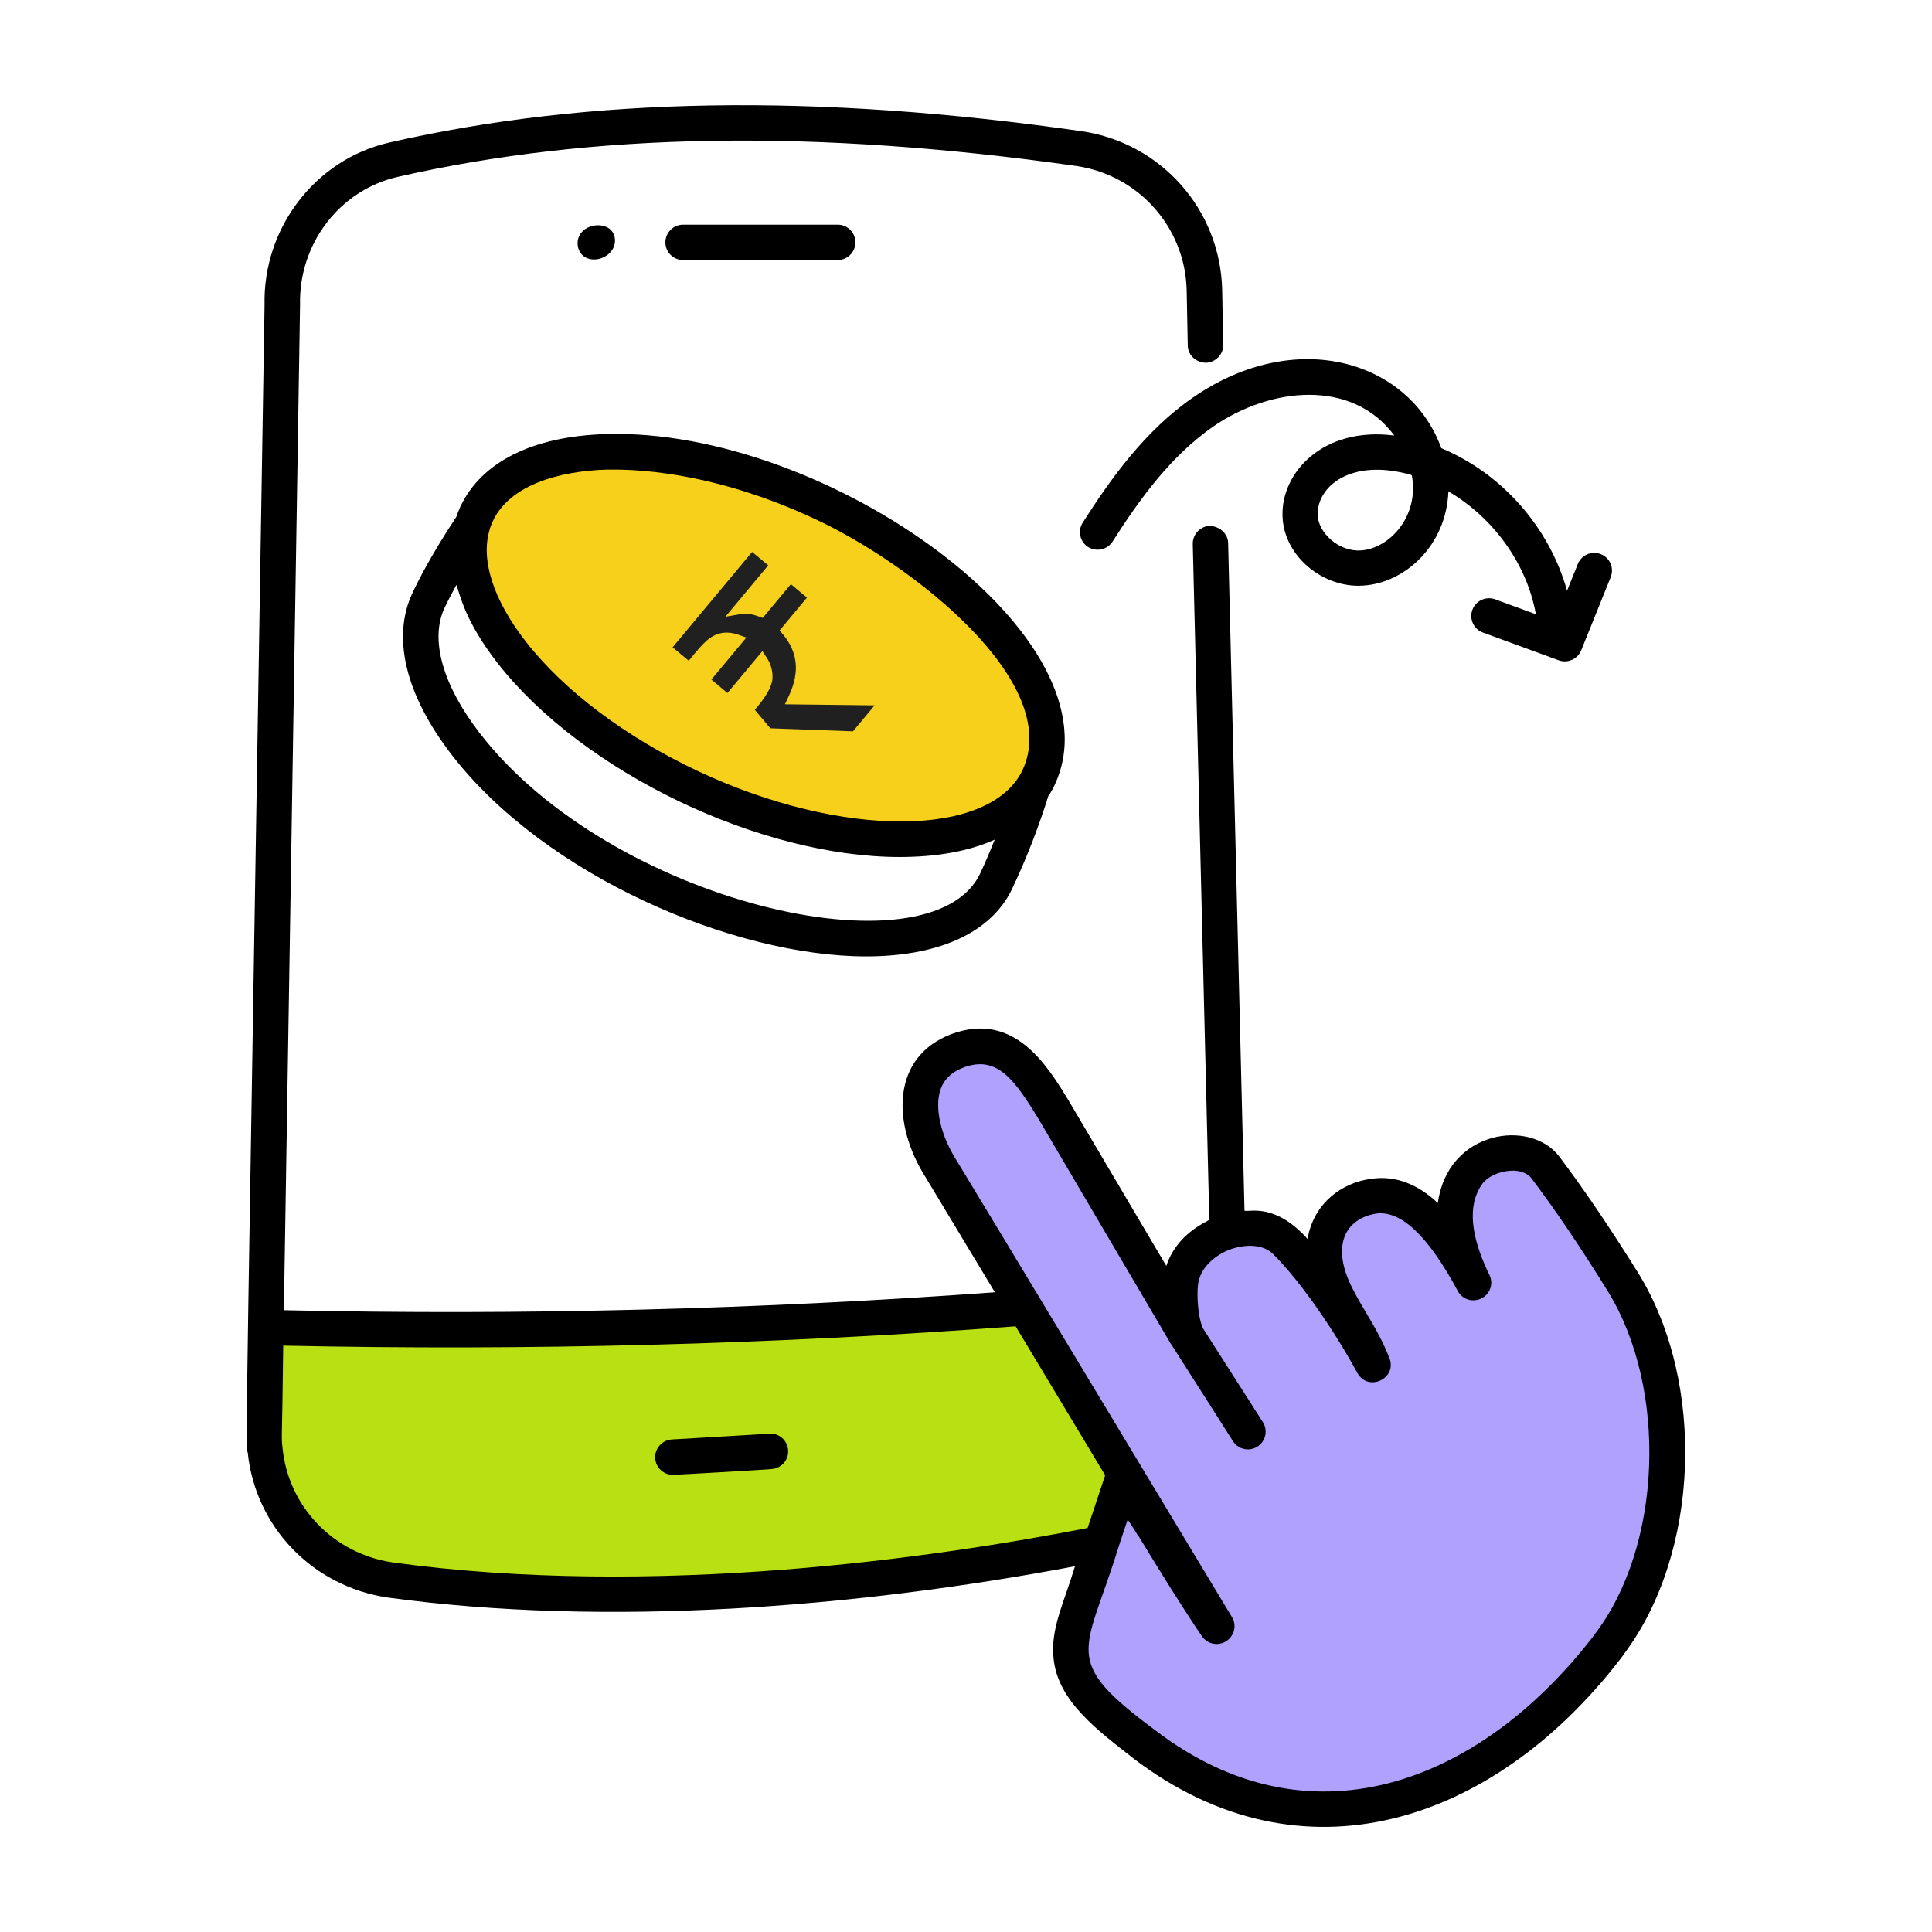
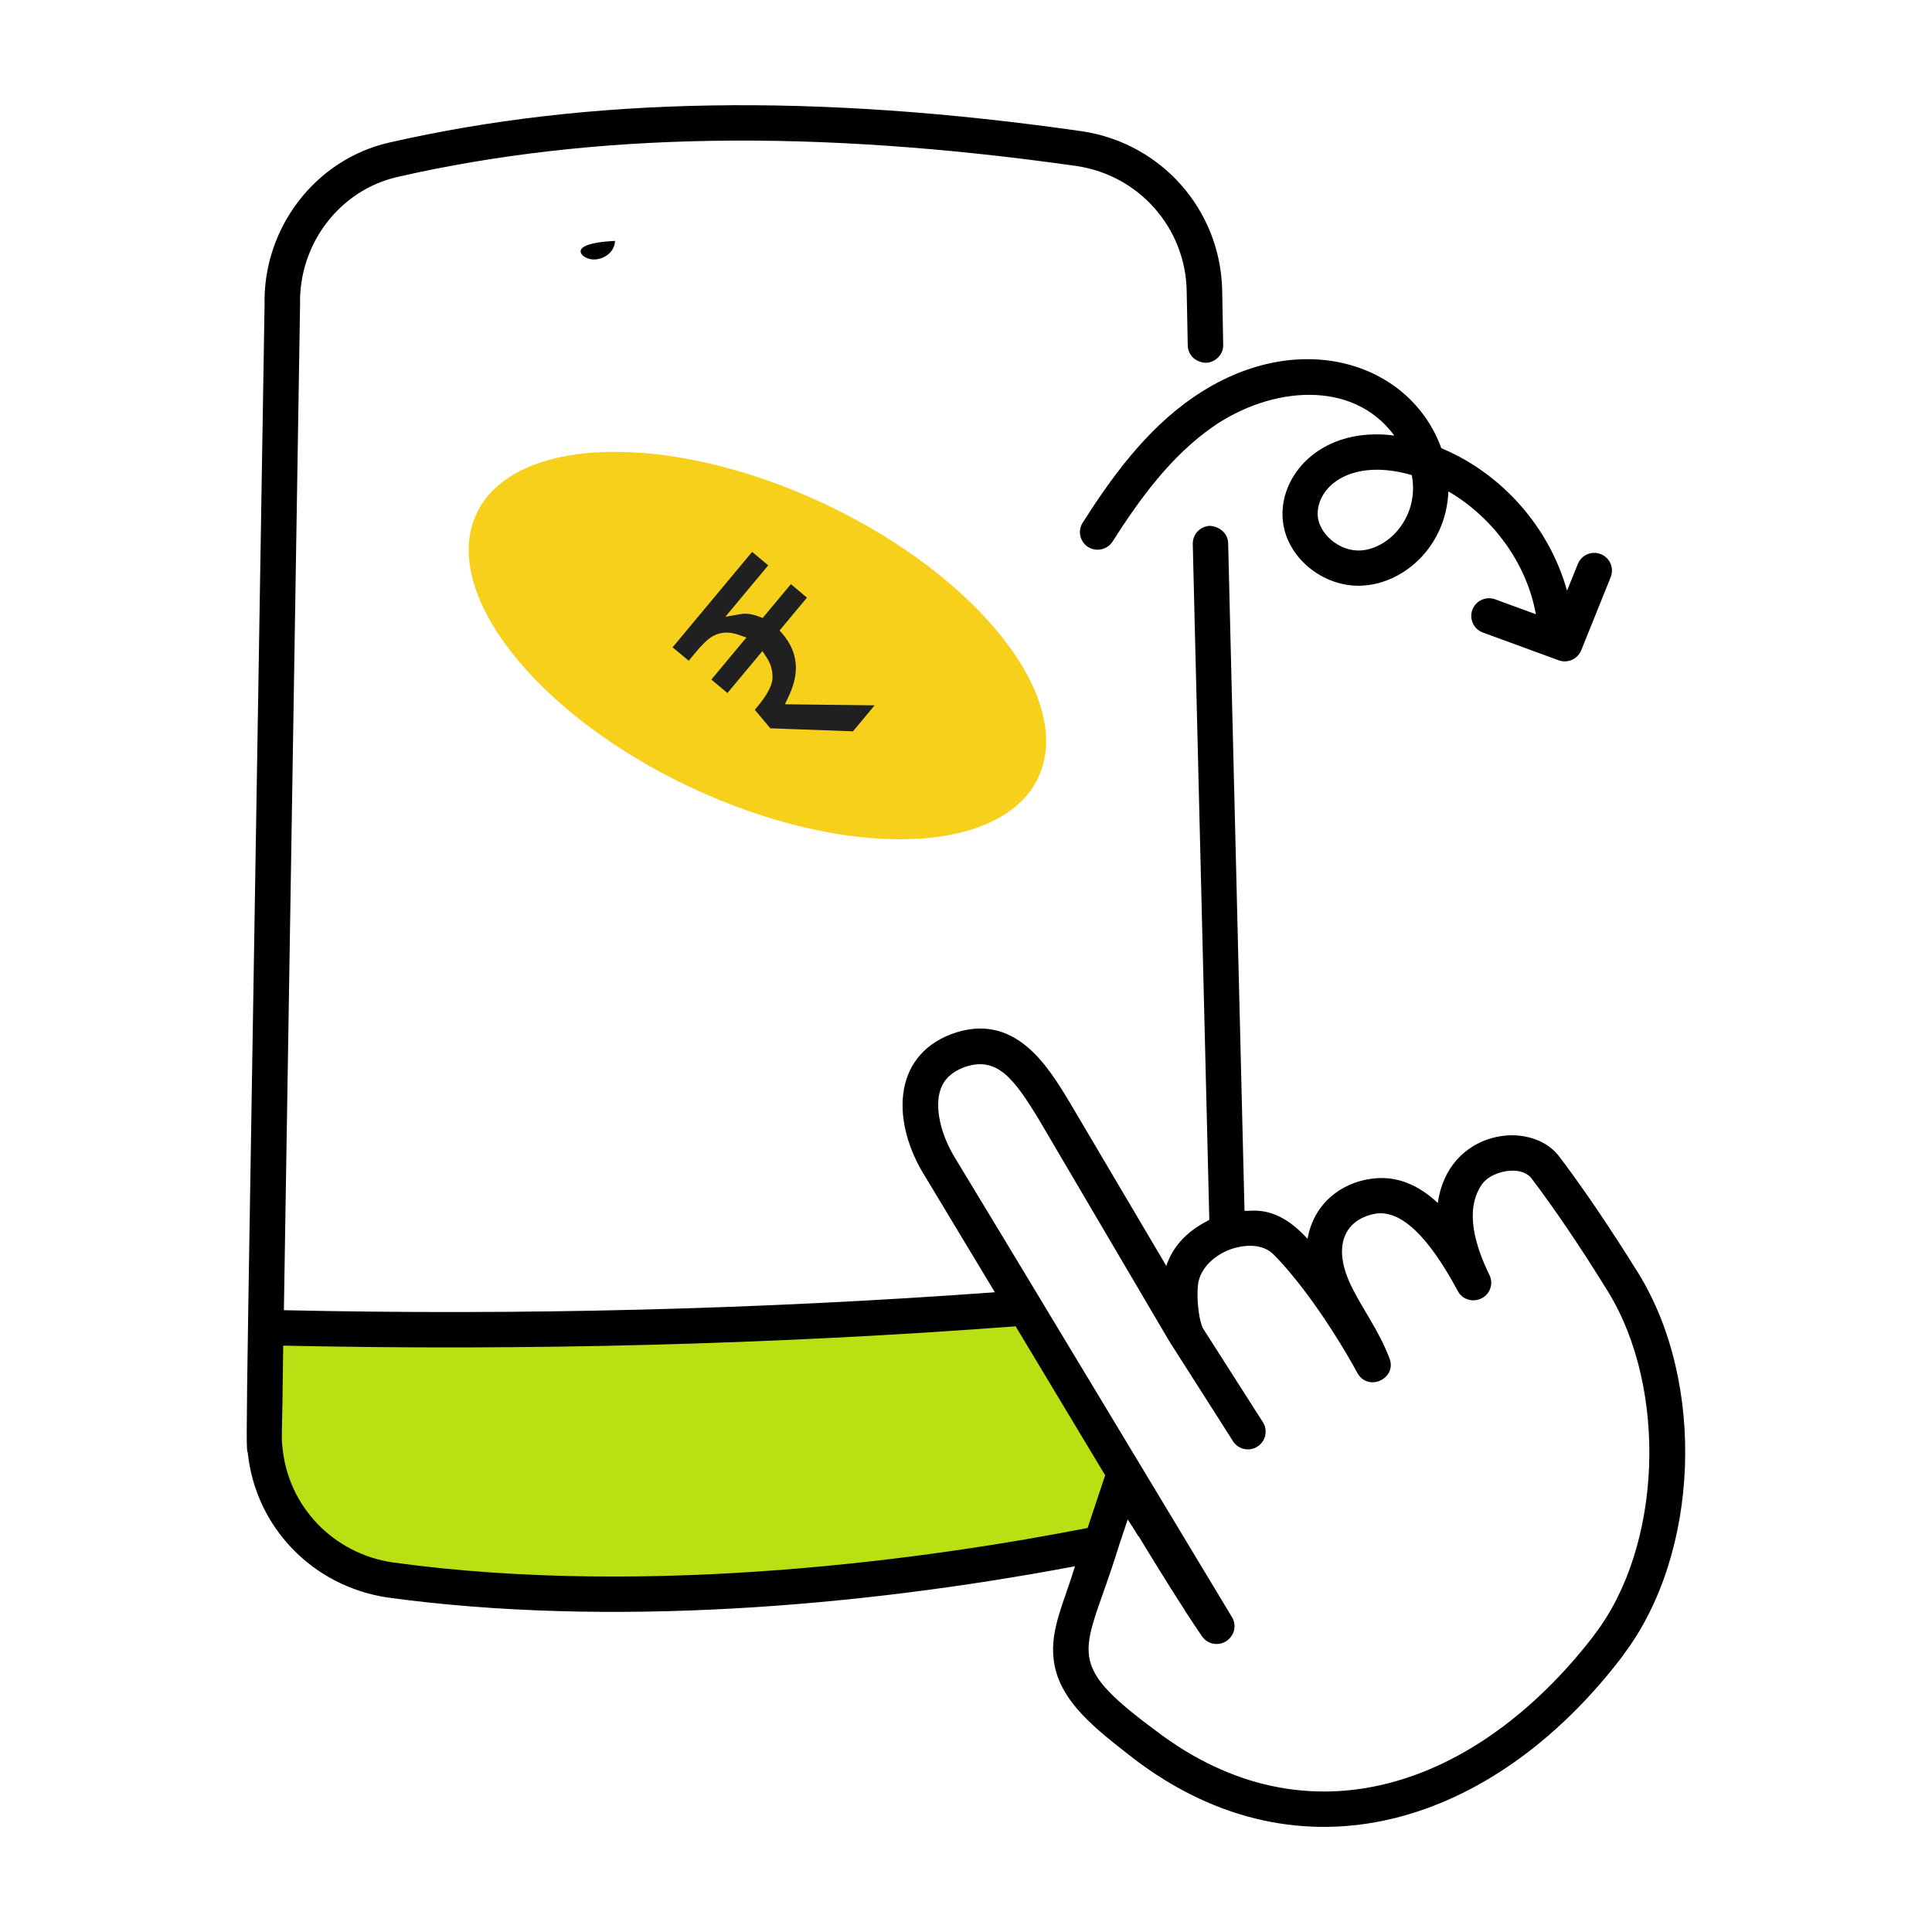
<svg xmlns="http://www.w3.org/2000/svg" width="32" height="32" viewBox="0 0 32 32" fill="none">
  <path d="M19.147 25.265C19.135 25.277 19.124 25.283 19.106 25.289C19.048 25.23 18.991 25.072 18.588 24.509C18.587 24.515 18.459 24.905 18.239 25.562C14.754 26.255 10.344 26.703 6.457 26.167C5.346 26.004 4.491 25.103 4.386 24.003C4.362 23.763 4.381 23.881 4.404 21.99C8.569 22.089 12.758 21.984 16.977 21.664C17.035 21.76 19.286 25.497 19.147 25.265Z" fill="#B9E013" />
  <path d="M19.647 22.113L19.269 21.467C19.362 21.467 19.455 21.455 19.543 21.443C19.537 21.676 19.566 21.903 19.647 22.113Z" fill="#B9E013" />
  <path d="M11.145 24.134L12.762 24.039L11.145 24.134Z" fill="#F7D01C" />
-   <path d="M26.618 27.284C24.605 29.898 21.61 30.919 18.967 28.901C18.804 28.779 18.647 28.651 18.49 28.517C18.141 28.226 17.786 27.883 17.739 27.435C17.703 27.099 17.75 27.024 18.589 24.508C19.127 25.262 19.621 26.177 20.154 26.935C12.542 14.304 21.575 29.293 15.581 19.348C15.185 18.719 14.987 17.73 15.86 17.404C16.715 17.09 17.134 17.864 17.506 18.475C17.541 18.534 19.791 22.355 19.648 22.111C19.549 21.858 19.522 21.533 19.549 21.268C19.619 20.476 20.776 20.052 21.294 20.564C21.794 21.064 22.376 21.925 22.743 22.6C22.586 22.21 22.341 21.861 22.149 21.489C21.659 20.566 22.075 19.909 22.749 19.813C23.47 19.703 24.04 20.564 24.407 21.244C23.413 19.195 25.136 18.738 25.594 19.336C25.995 19.866 26.437 20.523 26.885 21.244C28.096 23.213 27.623 26.276 26.618 27.284Z" fill="#AFA1FD" />
  <path d="M17.197 12.877C17.807 11.579 16.218 9.549 13.649 8.342C11.08 7.136 8.503 7.21 7.893 8.507C7.284 9.805 8.873 11.835 11.442 13.042C14.011 14.249 16.588 14.175 17.197 12.877Z" fill="#F7D01C" />
-   <path d="M19.649 22.115L20.669 23.713L19.649 22.115Z" fill="#AFA1FD" />
-   <path d="M13.875 4.307C14.037 4.307 14.168 4.176 14.168 4.014C14.168 3.852 14.037 3.721 13.875 3.721H11.314C11.152 3.721 11.021 3.852 11.021 4.014C11.021 4.176 11.152 4.307 11.314 4.307H13.875Z" fill="black" />
-   <path d="M10.156 4.111C10.175 4.073 10.186 4.032 10.186 3.99C10.19 3.664 9.716 3.655 9.594 3.908C9.538 4.022 9.57 4.176 9.675 4.249C9.83 4.357 10.076 4.274 10.156 4.111Z" fill="black" />
-   <path d="M11.144 24.428C11.203 24.428 12.837 24.334 12.778 24.332C12.94 24.323 13.063 24.184 13.054 24.023C13.044 23.861 12.906 23.733 12.744 23.747L11.128 23.842C10.966 23.852 10.843 23.99 10.852 24.152C10.861 24.308 10.99 24.428 11.144 24.428Z" fill="black" />
+   <path d="M10.156 4.111C10.175 4.073 10.186 4.032 10.186 3.99C9.538 4.022 9.57 4.176 9.675 4.249C9.83 4.357 10.076 4.274 10.156 4.111Z" fill="black" />
  <path d="M27.137 21.09C26.666 20.333 26.224 19.682 25.828 19.158C25.347 18.522 23.978 18.722 23.815 19.926C23.507 19.635 23.134 19.461 22.71 19.525C22.224 19.589 21.76 19.927 21.657 20.52C21.123 19.927 20.71 20.075 20.613 20.054L20.342 8.996C20.338 8.835 20.203 8.721 20.042 8.71C19.88 8.714 19.752 8.849 19.756 9.011L20.03 20.204C19.972 20.247 19.492 20.436 19.318 20.968C19.283 20.909 17.603 18.065 17.706 18.239C17.345 17.645 16.798 16.744 15.757 17.128C14.766 17.505 14.765 18.608 15.332 19.501L16.478 21.404C12.574 21.689 8.618 21.788 4.702 21.701L4.97 5.043C4.947 4.042 5.622 3.152 6.582 2.931C9.817 2.192 13.499 2.134 17.84 2.751C18.87 2.908 19.632 3.775 19.655 4.81L19.673 5.724C19.678 5.881 19.801 6.003 19.975 6.009C20.132 6.003 20.266 5.869 20.26 5.712L20.243 4.793C20.208 3.472 19.236 2.373 17.927 2.175C13.511 1.541 9.758 1.605 6.448 2.361C5.22 2.64 4.353 3.781 4.382 5.049C4.079 23.852 4.062 23.976 4.103 24.057C4.231 25.296 5.179 26.274 6.419 26.46C10.067 26.957 14.195 26.623 17.805 25.942C17.628 26.533 17.396 26.976 17.45 27.466C17.519 28.18 18.184 28.662 18.788 29.136C21.566 31.245 24.73 30.207 26.829 27.49C26.841 27.472 26.875 27.431 26.887 27.414C26.887 27.408 26.893 27.408 26.893 27.402C28.15 25.738 28.26 22.911 27.137 21.09ZM16.822 21.968L18.305 24.435C18.285 24.496 17.994 25.369 18.014 25.308C15.513 25.797 10.846 26.477 6.5 25.878C5.523 25.733 4.772 24.953 4.679 23.976C4.656 23.763 4.673 23.962 4.691 22.288C8.729 22.375 12.801 22.271 16.822 21.968ZM26.416 27.065C26.374 27.123 26.345 27.164 26.387 27.106C24.463 29.593 21.659 30.586 19.143 28.665C17.55 27.485 17.98 27.397 18.521 25.64C18.526 25.628 18.526 25.622 18.532 25.61V25.605L18.678 25.168C18.701 25.201 18.813 25.371 18.852 25.442H18.858C19.179 25.972 19.607 26.662 19.911 27.106C20.004 27.234 20.179 27.269 20.313 27.181C20.446 27.094 20.487 26.919 20.406 26.786C20.21 26.461 16.115 19.66 15.827 19.193C15.577 18.791 15.478 18.343 15.577 18.047C15.635 17.878 15.763 17.756 15.961 17.68C16.513 17.477 16.798 17.872 17.206 18.541C17.24 18.6 19.539 22.507 19.393 22.259C19.393 22.262 19.397 22.263 19.399 22.265C19.764 22.837 20.461 23.931 20.422 23.871C20.51 24.008 20.692 24.047 20.827 23.96C20.964 23.873 21.004 23.692 20.917 23.555L19.92 21.994C19.832 21.776 19.826 21.431 19.841 21.293C19.87 20.985 20.15 20.776 20.377 20.694C20.382 20.694 20.388 20.688 20.394 20.688C20.638 20.607 20.914 20.605 21.086 20.77C21.587 21.27 22.145 22.119 22.483 22.742C22.664 23.062 23.148 22.83 23.012 22.492C22.83 22.025 22.587 21.711 22.407 21.352C22.026 20.616 22.299 20.183 22.791 20.101C23.204 20.042 23.658 20.473 24.147 21.386C24.222 21.526 24.397 21.578 24.542 21.503C24.682 21.433 24.74 21.258 24.67 21.119C24.444 20.654 24.251 20.058 24.537 19.629C24.624 19.495 24.816 19.402 25.02 19.391C25.165 19.379 25.299 19.431 25.363 19.513C25.747 20.019 26.177 20.653 26.637 21.398C27.626 23.015 27.527 25.61 26.416 27.065Z" fill="black" />
-   <path d="M7.629 8.383C7.606 8.435 7.582 8.488 7.565 8.546C7.559 8.552 7.559 8.557 7.559 8.557C7.559 8.559 7.559 8.56 7.558 8.562C7.163 9.156 6.933 9.605 6.831 9.822C6.487 10.557 6.716 11.507 7.477 12.496C9.028 14.511 12.159 15.841 14.347 15.841C15.523 15.841 16.415 15.463 16.767 14.715C17.008 14.204 17.207 13.689 17.363 13.185C17.406 13.124 17.44 13.063 17.468 13.002C18.605 10.574 13.706 7.077 10.032 7.19C8.828 7.225 7.978 7.65 7.629 8.383ZM16.236 14.465C15.43 16.178 10.108 14.953 7.942 12.138C7.33 11.343 7.119 10.59 7.362 10.071C7.402 9.984 7.471 9.85 7.559 9.689C7.625 9.855 7.69 10.274 8.246 10.989C9.666 12.801 12.604 14.195 14.902 14.195C15.503 14.195 16.041 14.103 16.476 13.907C16.4 14.093 16.324 14.279 16.236 14.465ZM10.049 7.778C10.117 7.786 11.562 7.681 13.529 8.61C15.127 9.362 17.607 11.303 16.938 12.752C16.403 13.881 13.948 13.893 11.568 12.776C10.369 12.211 9.351 11.449 8.711 10.629C8.17 9.936 7.955 9.267 8.112 8.767C8.112 8.761 8.112 8.749 8.118 8.744C8.357 8.026 9.286 7.801 10.049 7.778Z" fill="black" />
  <path d="M12.451 9.071L12.795 9.357L12.14 10.143L12.273 10.12C12.359 10.106 12.462 10.119 12.584 10.164L12.617 10.176L13.093 9.605L13.436 9.892L12.978 10.442L13.005 10.473C13.137 10.631 13.21 10.798 13.228 10.974C13.246 11.15 13.208 11.341 13.112 11.546L13.079 11.616L13.156 11.617L14.592 11.634L14.151 12.164L12.735 12.112L12.437 11.757L12.492 11.691C12.572 11.596 12.633 11.511 12.675 11.435C12.717 11.36 12.742 11.291 12.745 11.23C12.749 11.119 12.72 11.016 12.66 10.924L12.623 10.868L12.055 11.549L11.712 11.262L12.278 10.583L12.21 10.559C12.134 10.533 12.059 10.522 11.988 10.53C11.915 10.538 11.849 10.565 11.788 10.608C11.728 10.651 11.654 10.726 11.566 10.831L11.414 11.014L11.07 10.728L12.451 9.071Z" fill="#202020" stroke="#F7D01C" stroke-width="0.1" />
  <path d="M17.933 8.657C17.846 8.791 17.886 8.971 18.02 9.059C18.16 9.146 18.34 9.105 18.427 8.971C18.875 8.267 19.393 7.552 20.097 7.063C21.049 6.408 22.398 6.272 23.094 7.214C21.909 7.061 21.211 7.836 21.243 8.558C21.269 9.224 21.926 9.744 22.576 9.699C23.268 9.658 23.955 9.038 23.99 8.139C24.729 8.57 25.287 9.332 25.438 10.17C25.439 10.171 25.439 10.172 25.439 10.174L24.763 9.926C24.611 9.872 24.443 9.949 24.387 10.101C24.331 10.253 24.41 10.422 24.562 10.477L25.818 10.937C25.969 10.991 26.131 10.915 26.19 10.771L26.678 9.56C26.738 9.409 26.666 9.239 26.516 9.179C26.366 9.118 26.195 9.19 26.134 9.341L25.955 9.784C25.664 8.738 24.879 7.842 23.873 7.424C23.347 5.977 21.472 5.405 19.766 6.58C18.968 7.127 18.392 7.936 17.933 8.657ZM23.384 7.872C23.511 8.545 23.019 9.085 22.541 9.117C22.168 9.141 21.837 8.82 21.825 8.535C21.807 8.059 22.376 7.581 23.373 7.866C23.379 7.872 23.384 7.872 23.384 7.872Z" fill="black" />
</svg>